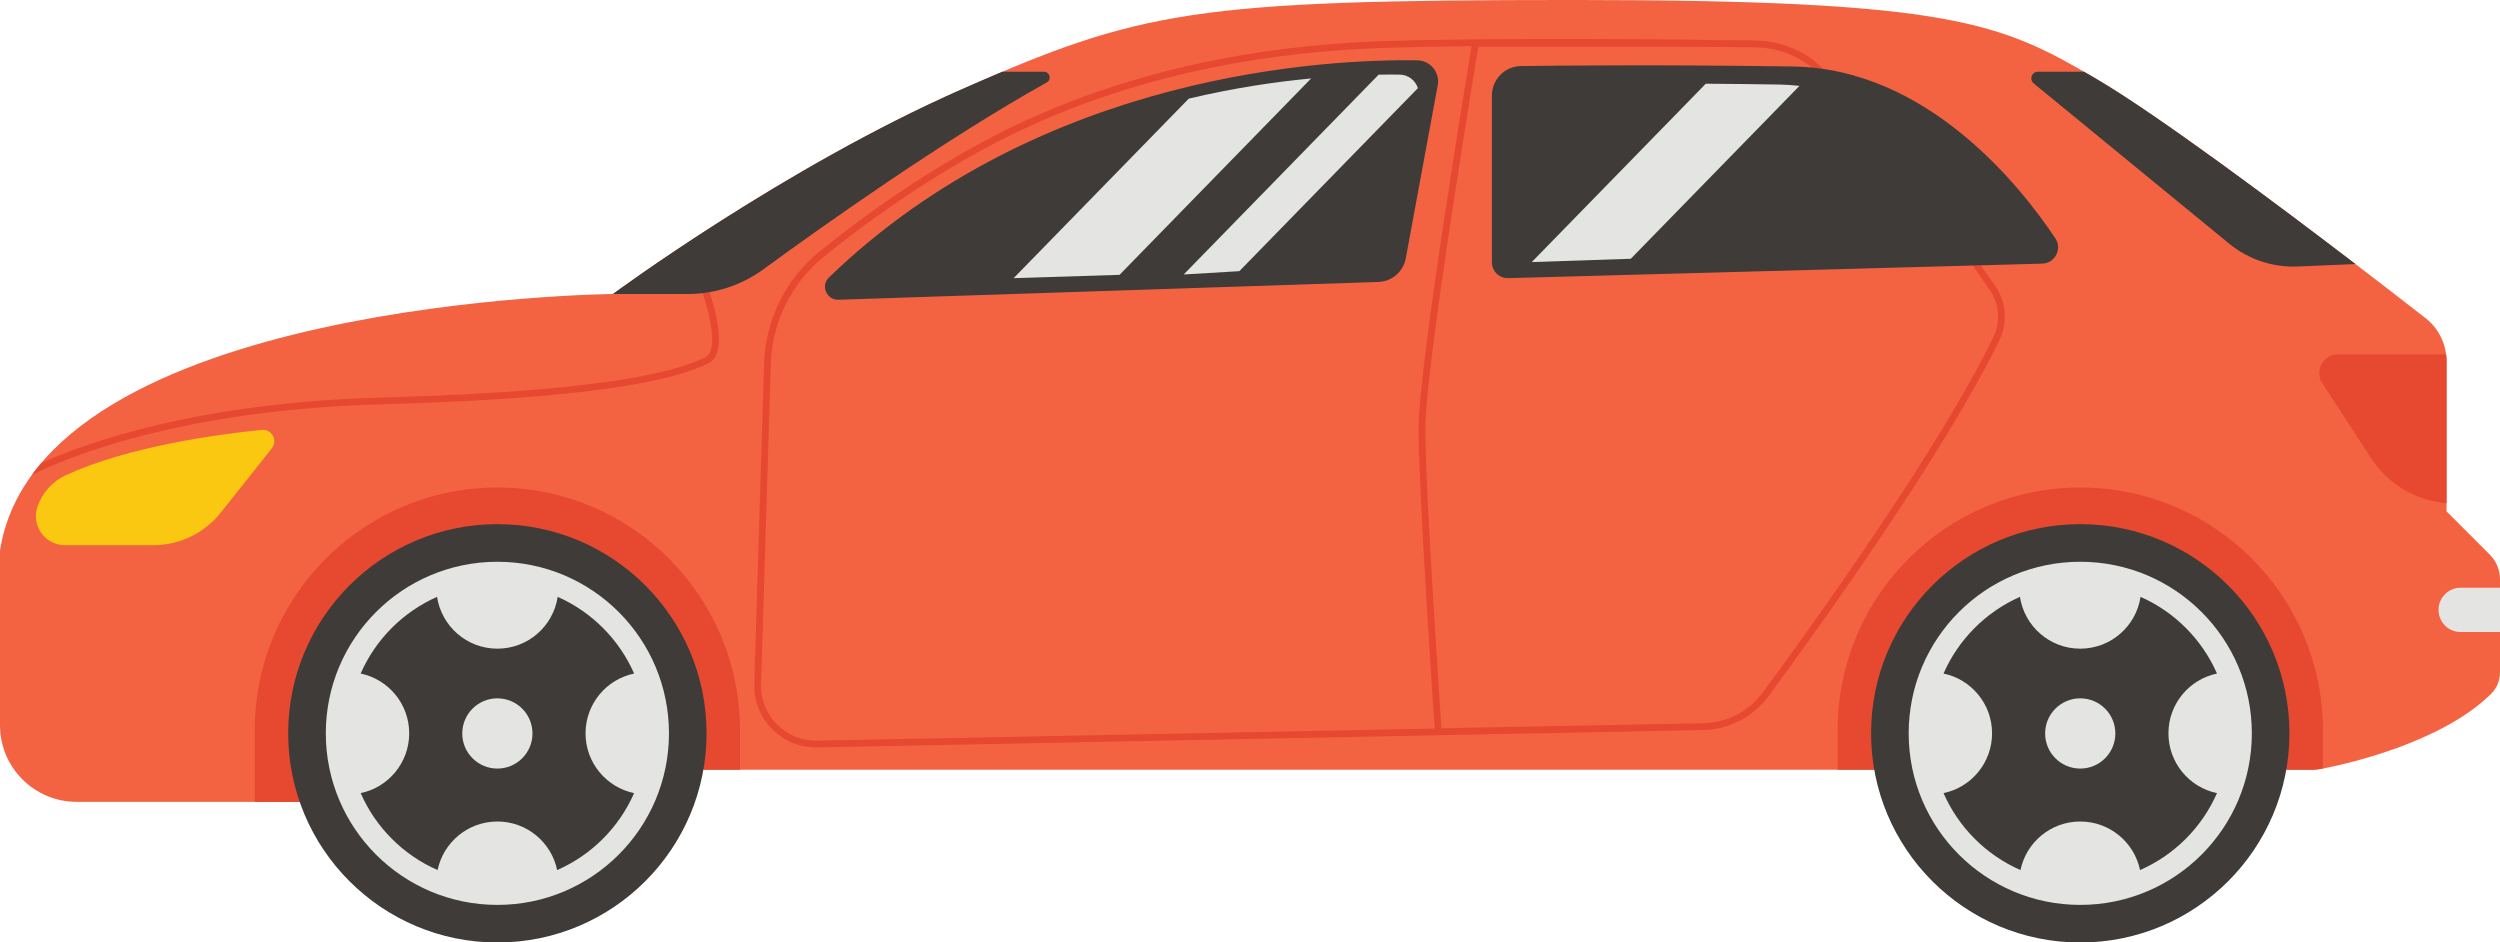
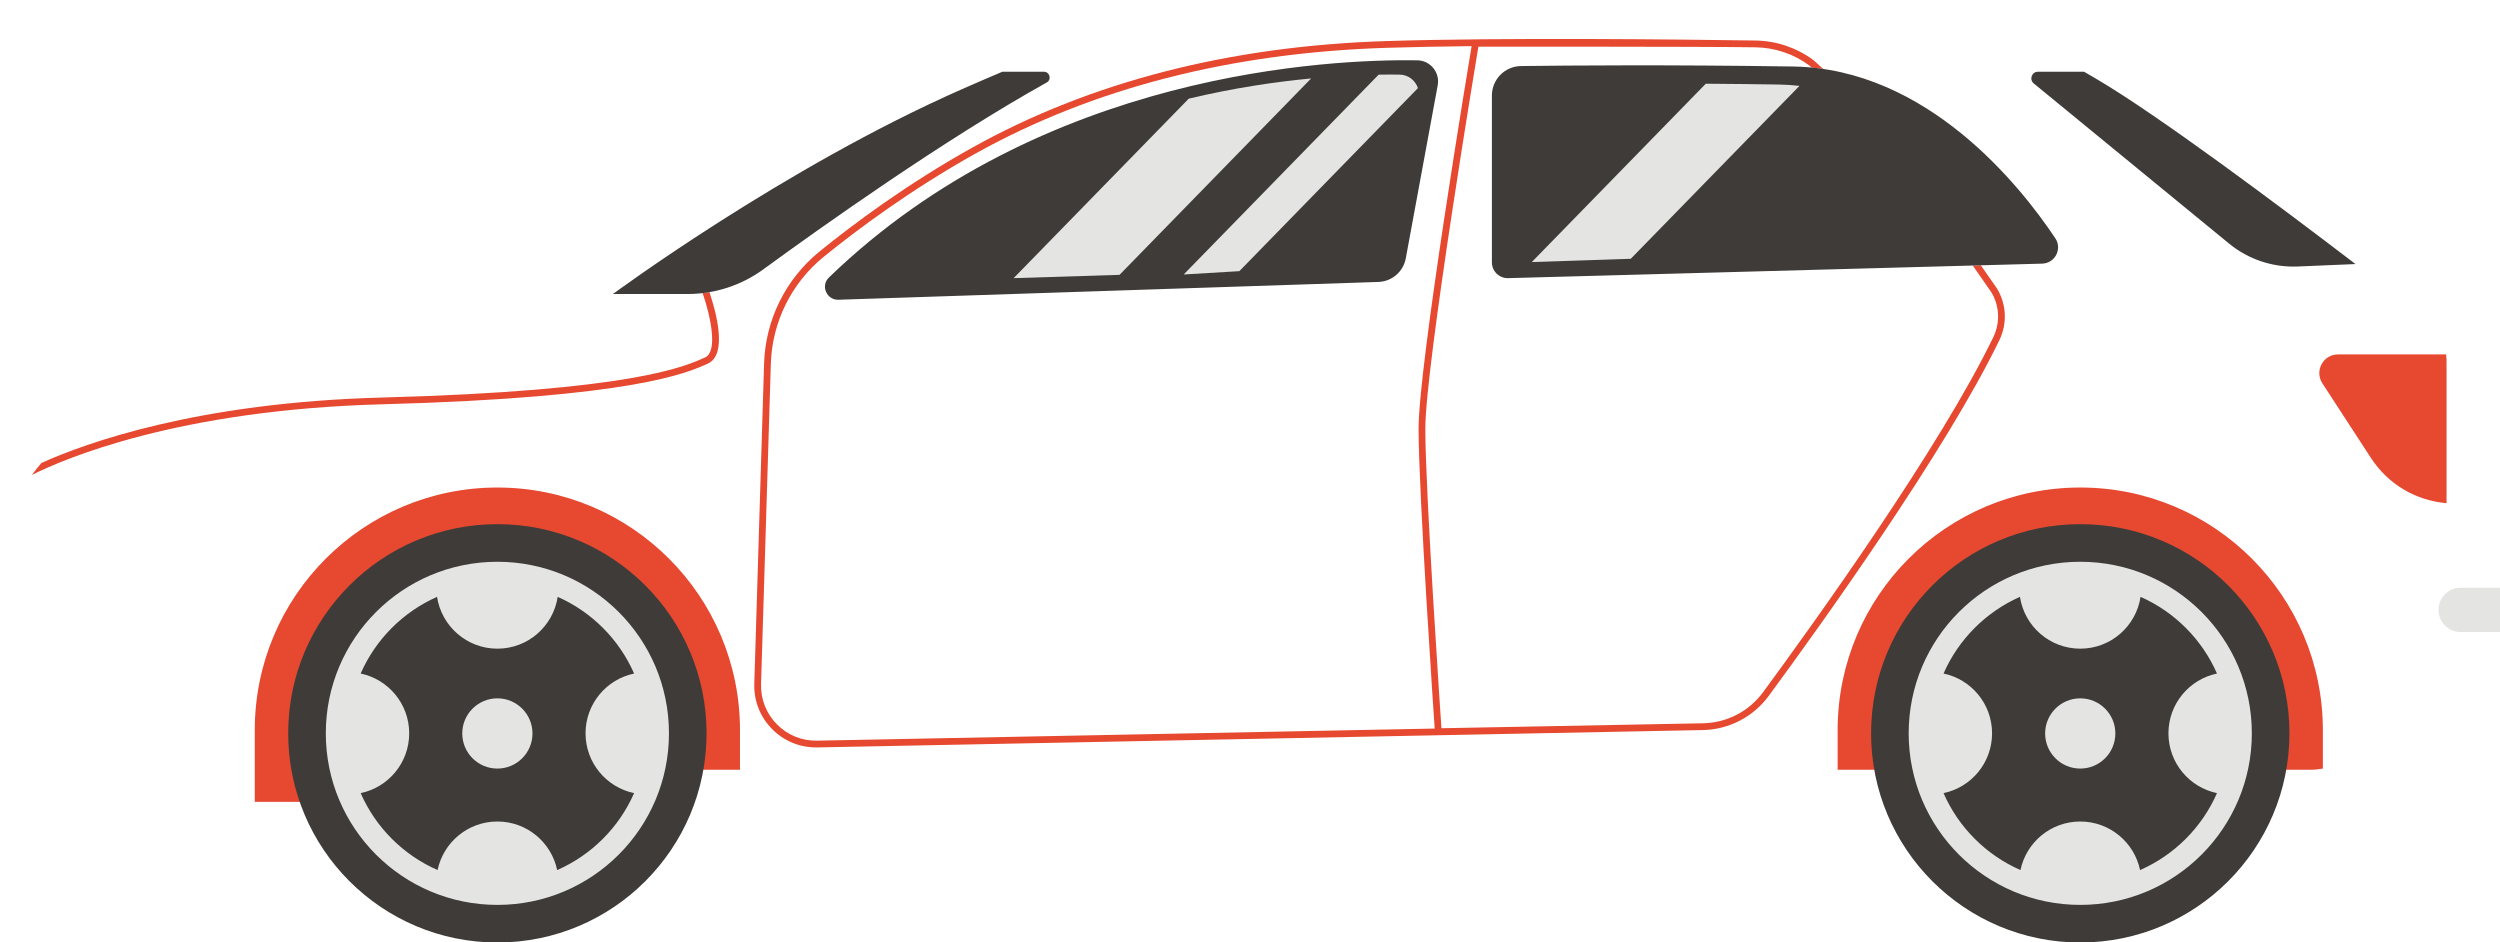
<svg xmlns="http://www.w3.org/2000/svg" height="188.5" preserveAspectRatio="xMidYMid meet" version="1.0" viewBox="0.0 -0.0 500.0 188.5" width="500.0" zoomAndPan="magnify">
  <defs>
    <clipPath id="a">
      <path d="M 57 12 L 472 12 L 472 188.5 L 57 188.5 Z M 57 12" />
    </clipPath>
  </defs>
  <g>
    <g id="change1_1">
-       <path d="M 484.754 63.355 C 487.613 65.418 489.309 68.73 489.309 72.254 L 489.309 102.277 L 497.961 110.93 C 499.266 112.234 500 114.008 500 115.855 L 500 134.438 C 500 136.062 499.371 137.645 498.211 138.781 C 488.352 148.461 469.852 152.676 464.672 153.699 C 463.801 153.871 462.926 153.953 462.039 153.953 L 139.344 153.953 L 122.594 160.367 L 15.324 160.367 C 6.859 160.367 0 153.508 0 145.043 L 0 110.117 C 7.84 59.871 122.594 58.801 122.594 58.801 C 122.594 58.801 156.809 33.496 192.445 17.816 C 228.082 2.137 238.773 -0.004 314.684 -0.004 C 390.594 -0.004 400.215 4.633 419.102 15.68 C 437.988 26.727 484.754 63.355 484.754 63.355" fill="#f36342" />
-     </g>
+       </g>
    <g id="change2_1">
-       <path d="M 7.492 101.344 C 8.438 98.566 10.465 96.285 13.125 95.055 C 25.656 89.273 43.559 86.859 52.352 85.977 C 54.355 85.773 55.613 88.086 54.359 89.66 L 44.16 102.508 C 40.883 106.637 35.898 109.043 30.629 109.043 L 13.008 109.043 C 9.016 109.043 6.207 105.121 7.492 101.344" fill="#fac810" />
-     </g>
+       </g>
    <g id="change3_1">
      <path d="M 286.938 145.711 C 286.867 144.715 283.715 98.512 283.715 85.754 C 283.715 73.035 293.68 13.086 294.32 9.227 C 288.324 9.293 282.562 9.398 277.379 9.562 C 246.188 10.535 218.488 17.66 195.047 30.742 C 182.129 37.953 171.461 45.914 164.789 51.32 C 158.297 56.59 154.426 64.395 154.168 72.742 L 152.211 136.789 C 152.117 139.836 153.246 142.703 155.387 144.867 C 157.527 147.031 160.34 148.188 163.43 148.133 Z M 399.891 67.996 C 389.16 90.215 364.023 125.211 353.715 139.223 C 350.664 143.371 345.766 145.91 340.605 146.012 L 163.453 149.484 C 163.371 149.484 163.285 149.484 163.203 149.484 C 159.879 149.484 156.77 148.188 154.426 145.816 C 152.02 143.387 150.754 140.164 150.859 136.75 L 152.816 72.699 C 153.086 63.961 157.137 55.785 163.938 50.273 C 170.648 44.828 181.387 36.816 194.391 29.562 C 218.02 16.375 245.926 9.191 277.336 8.211 C 300.996 7.473 336.801 7.891 351.094 8.105 C 355.301 8.172 359.312 9.527 362.699 12.031 L 364.66 13.805 C 363.895 13.691 363.117 13.598 362.336 13.523 L 361.844 13.078 C 358.738 10.785 354.996 9.52 351.074 9.461 C 340.035 9.293 295.676 9.336 295.676 9.336 C 295.57 9.969 285.066 73.004 285.066 85.754 C 285.066 98.539 288.258 145.18 288.289 145.648 L 340.582 144.656 C 345.391 144.562 349.781 142.289 352.629 138.422 C 362.914 124.438 387.992 89.523 398.672 67.41 C 400.062 64.527 399.91 61.176 398.262 58.441 L 394.551 53.105 L 396.164 53.059 L 399.398 57.703 C 401.309 60.867 401.48 64.703 399.891 67.996 Z M 489.25 100.629 C 489.27 100.629 489.289 100.629 489.309 100.633 L 489.309 72.254 C 489.309 71.793 489.277 71.336 489.219 70.883 L 467.605 70.883 C 466.215 70.883 464.984 71.613 464.32 72.84 C 463.656 74.062 463.715 75.492 464.473 76.66 L 474.191 91.594 C 477.57 96.793 483.062 100.086 489.25 100.629 Z M 140.523 58.605 C 142.211 63.52 143.566 70.32 141.027 71.477 C 137.016 73.309 126.352 78.168 76.379 79.508 C 39.48 80.496 17.156 88.594 8.273 92.598 C 7.613 93.379 6.977 94.172 6.379 94.988 C 12.723 91.805 35.52 81.957 76.414 80.859 C 126.664 79.512 137.508 74.566 141.59 72.707 C 145.559 70.898 143.211 62.344 141.887 58.418 C 141.438 58.496 140.98 58.551 140.523 58.605 Z M 416.051 97.504 C 389.254 97.504 367.527 119.227 367.527 146.023 L 367.527 153.953 L 462.039 153.953 C 462.895 153.953 463.734 153.871 464.574 153.715 L 464.574 146.023 C 464.574 119.227 442.848 97.504 416.051 97.504 Z M 147.996 153.953 L 139.344 153.953 L 122.594 160.367 L 50.953 160.367 L 50.953 146.023 C 50.953 119.227 72.676 97.504 99.477 97.504 C 126.273 97.504 147.996 119.227 147.996 146.023 L 147.996 153.953" fill="#e64830" />
    </g>
    <g clip-path="url(#a)" id="change4_1">
      <path d="M 167.688 59.949 L 275.672 56.391 C 278.383 56.301 280.664 54.34 281.156 51.672 L 287.543 17.062 C 288.02 14.488 286.078 12.102 283.465 12.062 C 266.336 11.805 208.445 14.223 165.777 55.508 C 164.078 57.148 165.328 60.027 167.688 59.949 Z M 419.102 15.68 C 418.324 15.223 417.562 14.781 416.812 14.348 L 407.594 14.348 C 406.348 14.348 405.793 15.906 406.754 16.691 L 445.812 48.715 C 449.672 51.879 454.562 53.512 459.547 53.301 L 471.098 52.812 C 455.777 41.105 431.469 22.91 419.102 15.68 Z M 301.625 55.629 L 408.43 52.727 C 410.996 52.656 412.492 49.797 411.066 47.66 C 404.102 37.211 385.461 13.707 358.598 13.301 C 333.852 12.926 313.664 13.086 304.199 13.211 C 300.969 13.254 298.379 15.883 298.379 19.113 L 298.379 52.469 C 298.379 54.246 299.848 55.676 301.625 55.629 Z M 152.68 53.859 C 164.25 45.406 188.762 27.977 209.344 16.496 C 210.383 15.922 209.965 14.348 208.773 14.348 L 200.473 14.348 C 197.922 15.422 195.262 16.578 192.445 17.816 C 156.809 33.496 122.594 58.801 122.594 58.801 L 137.52 58.801 C 142.973 58.801 148.277 57.074 152.68 53.859 Z M 416.051 104.832 C 392.945 104.832 374.219 123.562 374.219 146.664 C 374.219 169.77 392.945 188.5 416.051 188.5 C 439.156 188.5 457.887 169.77 457.887 146.664 C 457.887 123.562 439.156 104.832 416.051 104.832 Z M 141.309 146.664 C 141.309 169.77 122.578 188.5 99.477 188.5 C 76.371 188.5 57.641 169.77 57.641 146.664 C 57.641 123.562 76.371 104.832 99.477 104.832 C 122.578 104.832 141.309 123.562 141.309 146.664" fill="#3e3b39" />
    </g>
    <g id="change5_1">
      <path d="M 306.355 52.414 L 341.156 16.742 C 345.789 16.777 350.688 16.828 355.816 16.906 C 357.203 16.926 358.559 17.023 359.895 17.176 L 326.156 51.754 Z M 283.586 17.621 L 247.867 54.234 L 236.738 54.895 L 275.73 14.93 C 277.324 14.902 278.75 14.902 279.938 14.922 C 281.68 14.949 283.082 16.098 283.586 17.621 Z M 262.23 15.688 L 223.906 54.969 L 202.727 55.629 L 237.75 19.73 C 246.801 17.574 255.152 16.359 262.23 15.688 Z M 428.012 174.012 C 426.852 168.465 421.938 164.301 416.051 164.301 C 410.16 164.301 405.25 168.465 404.094 174.012 C 397.227 171.004 391.715 165.492 388.707 158.625 C 394.25 157.469 398.414 152.555 398.414 146.664 C 398.414 140.777 394.25 135.863 388.707 134.707 C 391.699 127.875 397.172 122.391 403.988 119.371 C 404.883 125.238 409.934 129.734 416.051 129.734 C 422.168 129.734 427.219 125.238 428.113 119.371 C 434.934 122.391 440.402 127.875 443.395 134.707 C 437.852 135.863 433.688 140.777 433.688 146.664 C 433.688 152.555 437.852 157.469 443.395 158.625 C 440.387 165.492 434.879 171.004 428.012 174.012 Z M 416.051 112.352 C 397.098 112.352 381.734 127.715 381.734 146.664 C 381.734 165.617 397.098 180.98 416.051 180.98 C 435.004 180.98 450.367 165.617 450.367 146.664 C 450.367 127.715 435.004 112.352 416.051 112.352 Z M 423.07 146.691 C 423.07 150.57 419.93 153.715 416.051 153.715 C 412.172 153.715 409.027 150.57 409.027 146.691 C 409.027 142.812 412.172 139.668 416.051 139.668 C 419.93 139.668 423.07 142.812 423.07 146.691 Z M 111.434 174.012 C 110.277 168.465 105.363 164.301 99.477 164.301 C 93.586 164.301 88.676 168.465 87.516 174.012 C 80.648 171.004 75.141 165.492 72.133 158.625 C 77.676 157.469 81.84 152.555 81.84 146.664 C 81.84 140.777 77.676 135.863 72.133 134.707 C 75.125 127.875 80.594 122.391 87.41 119.371 C 88.309 125.238 93.359 129.734 99.477 129.734 C 105.594 129.734 110.645 125.238 111.539 119.371 C 118.355 122.391 123.828 127.875 126.82 134.707 C 121.277 135.863 117.109 140.777 117.109 146.664 C 117.109 152.555 121.277 157.469 126.82 158.625 C 123.812 165.492 118.301 171.004 111.434 174.012 Z M 99.477 112.352 C 80.523 112.352 65.16 127.715 65.16 146.664 C 65.16 165.617 80.523 180.98 99.477 180.98 C 118.43 180.98 133.793 165.617 133.793 146.664 C 133.793 127.715 118.43 112.352 99.477 112.352 Z M 99.477 139.668 C 95.598 139.668 92.453 142.812 92.453 146.691 C 92.453 150.57 95.598 153.715 99.477 153.715 C 103.355 153.715 106.496 150.57 106.496 146.691 C 106.496 142.812 103.355 139.668 99.477 139.668 Z M 500 126.406 L 492.133 126.406 C 489.691 126.406 487.703 124.418 487.703 121.977 C 487.703 119.531 489.691 117.543 492.133 117.543 L 500 117.543 L 500 126.406" fill="#e4e4e3" />
    </g>
  </g>
</svg>